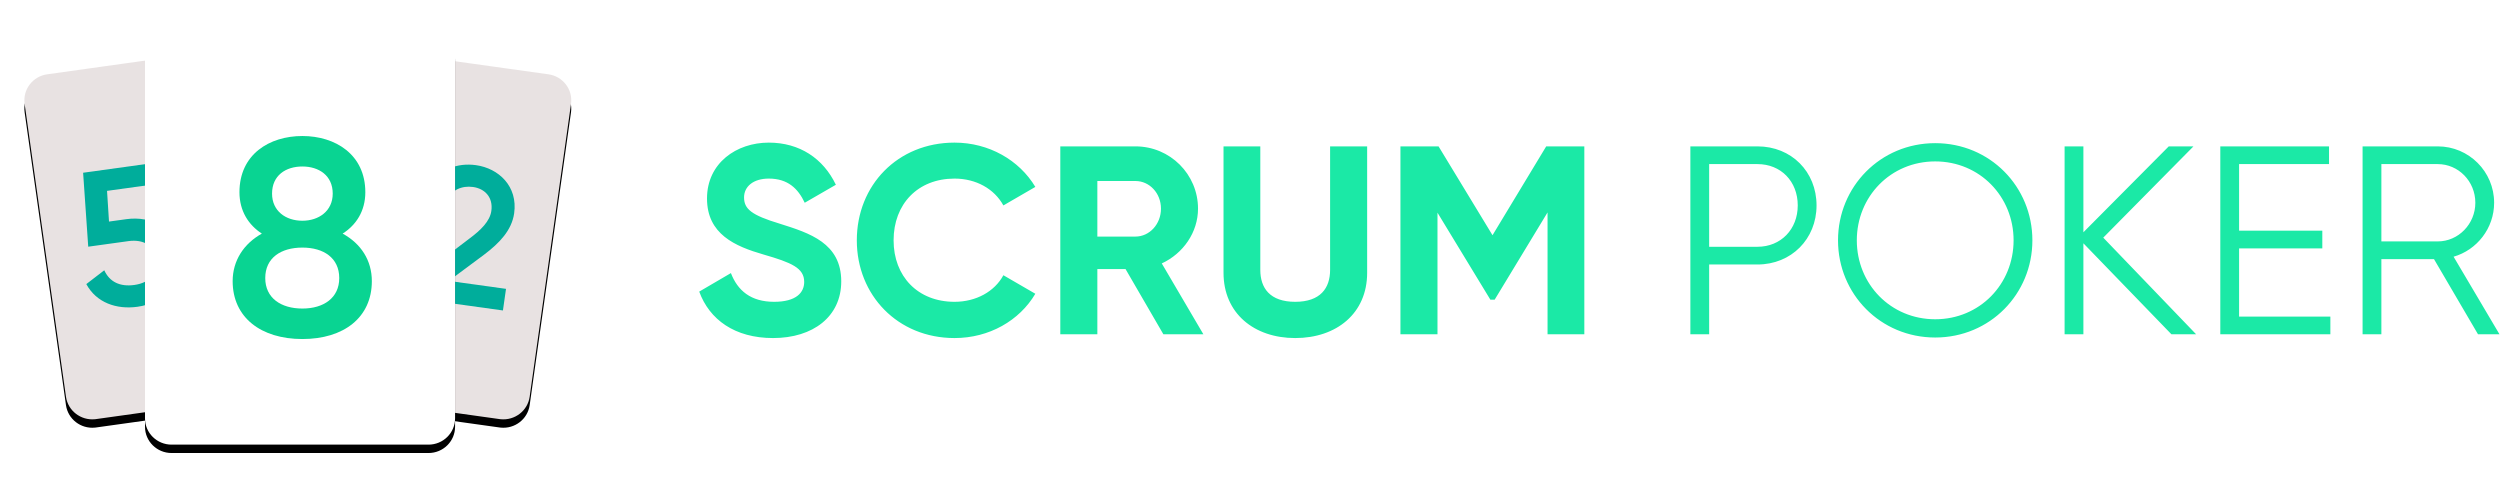
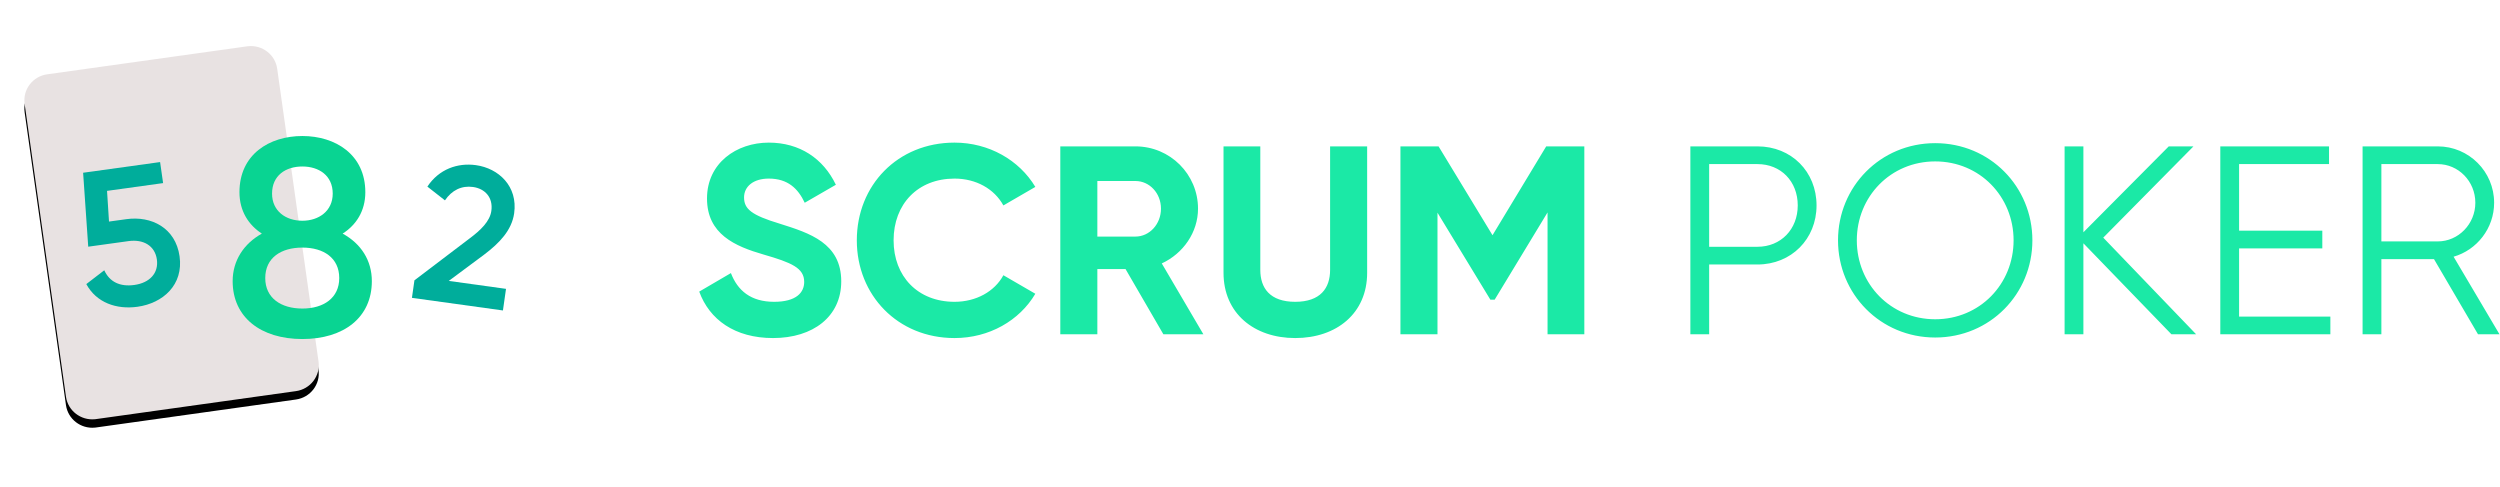
<svg xmlns="http://www.w3.org/2000/svg" xmlns:xlink="http://www.w3.org/1999/xlink" width="298px" height="58px" viewBox="0 0 298 58" version="1.1">
  <title>logo</title>
  <defs>
-     <path d="M39.043,2.523 L62.871,5.857 C64.601,6.099 65.805,7.676 65.564,9.382 L60.636,44.293 C60.4,45.963 58.866,47.14 57.179,46.971 L57.053,46.956 L57.053,46.956 L33.225,43.622 C31.495,43.38 30.291,41.803 30.532,40.097 L35.46,5.186 C35.696,3.516 37.23,2.339 38.917,2.508 L39.043,2.523 L39.043,2.523 Z" id="path-1" />
    <filter x="-14.2%" y="-9.0%" width="128.5%" height="122.5%" filterUnits="objectBoundingBox" id="filter-2">
      <feOffset dx="0" dy="1" in="SourceAlpha" result="shadowOffsetOuter1" />
      <feGaussianBlur stdDeviation="1.5" in="shadowOffsetOuter1" result="shadowBlurOuter1" />
      <feColorMatrix values="0 0 0 0 0.094   0 0 0 0 0.127   0 0 0 0 0.256  0 0 0 0.16 0" type="matrix" in="shadowBlurOuter1" />
    </filter>
    <path d="M26.957,2.523 L3.129,5.857 C1.399,6.099 0.195,7.676 0.436,9.382 L5.364,44.293 C5.6,45.963 7.134,47.14 8.821,46.971 L8.947,46.956 L8.947,46.956 L32.775,43.622 C34.505,43.38 35.709,41.803 35.468,40.097 L30.54,5.186 C30.304,3.516 28.77,2.339 27.083,2.508 L26.957,2.523 L26.957,2.523 Z" id="path-3" />
    <filter x="-14.2%" y="-9.0%" width="128.5%" height="122.5%" filterUnits="objectBoundingBox" id="filter-4">
      <feOffset dx="0" dy="1" in="SourceAlpha" result="shadowOffsetOuter1" />
      <feGaussianBlur stdDeviation="1.5" in="shadowOffsetOuter1" result="shadowBlurOuter1" />
      <feColorMatrix values="0 0 0 0 0.094   0 0 0 0 0.127   0 0 0 0 0.256  0 0 0 0.16 0" type="matrix" in="shadowBlurOuter1" />
    </filter>
-     <path d="M17.952,0 L48.576,0 C50.326,0 51.744,1.399 51.744,3.125 L51.744,46.875 C51.744,48.601 50.326,50 48.576,50 L17.952,50 C16.202,50 14.784,48.601 14.784,46.875 L14.784,3.125 C14.784,1.399 16.202,0 17.952,0 Z" id="path-5" />
    <filter x="-17.6%" y="-11.0%" width="135.2%" height="126.0%" filterUnits="objectBoundingBox" id="filter-6">
      <feOffset dx="0" dy="1" in="SourceAlpha" result="shadowOffsetOuter1" />
      <feGaussianBlur stdDeviation="2" in="shadowOffsetOuter1" result="shadowBlurOuter1" />
      <feColorMatrix values="0 0 0 0 0.094   0 0 0 0 0.127   0 0 0 0 0.256  0 0 0 0.26 0" type="matrix" in="shadowBlurOuter1" />
    </filter>
  </defs>
  <g id="Page-1" stroke="none" stroke-width="1" fill="none" fill-rule="evenodd">
    <g id="1.-SM---Log-in---As-scrum-master" transform="translate(-490, -96)">
      <g id="logo" transform="translate(492, 99)">
        <path d="M90.148,37.296 C94.916,37.296 98.276,34.736 98.276,30.544 C98.276,25.968 94.5,24.784 90.948,23.664 C87.556,22.64 86.692,21.904 86.692,20.528 C86.692,19.248 87.78,18.288 89.636,18.288 C91.908,18.288 93.124,19.472 93.924,21.168 L97.636,19.024 C96.132,15.888 93.316,14 89.636,14 C85.796,14 82.276,16.432 82.276,20.656 C82.276,24.912 85.604,26.352 89.028,27.344 C92.356,28.304 93.86,28.944 93.86,30.608 C93.86,31.856 92.932,32.976 90.276,32.976 C87.492,32.976 85.924,31.632 85.124,29.552 L81.348,31.76 C82.564,35.088 85.572,37.296 90.148,37.296 Z M111.78,37.296 C115.908,37.296 119.524,35.216 121.412,32.016 L117.604,29.808 C116.548,31.76 114.34,32.976 111.78,32.976 C107.396,32.976 104.516,29.936 104.516,25.648 C104.516,21.328 107.396,18.288 111.78,18.288 C114.34,18.288 116.516,19.504 117.604,21.488 L121.412,19.28 C119.492,16.08 115.876,14 111.78,14 C104.996,14 100.132,19.088 100.132,25.648 C100.132,32.176 104.996,37.296 111.78,37.296 Z M128.804,36.848 L128.804,29.072 L132.164,29.072 L136.676,36.848 L141.444,36.848 L136.484,28.4 C139.044,27.216 140.804,24.688 140.804,21.872 C140.804,17.776 137.476,14.448 133.348,14.448 L124.388,14.448 L124.388,36.848 L128.804,36.848 Z M133.348,25.2 L128.804,25.2 L128.804,18.576 L133.348,18.576 C135.012,18.576 136.388,20.016 136.388,21.872 C136.388,23.728 135.012,25.2 133.348,25.2 Z M152.388,37.296 C157.316,37.296 160.964,34.352 160.964,29.52 L160.964,14.448 L156.548,14.448 L156.548,29.168 C156.548,31.344 155.396,32.976 152.388,32.976 C149.38,32.976 148.228,31.344 148.228,29.168 L148.228,14.448 L143.844,14.448 L143.844,29.52 C143.844,34.352 147.492,37.296 152.388,37.296 Z M169.348,36.848 L169.348,22.352 L175.652,32.72 L176.164,32.72 L182.468,22.32 L182.468,36.848 L186.852,36.848 L186.852,14.448 L182.308,14.448 L175.908,25.04 L169.476,14.448 L164.932,14.448 L164.932,36.848 L169.348,36.848 Z M201.732,36.848 L201.732,28.528 L207.492,28.528 C211.524,28.528 214.532,25.488 214.532,21.488 C214.532,17.456 211.524,14.448 207.492,14.448 L199.492,14.448 L199.492,36.848 L201.732,36.848 Z M207.492,26.416 L201.732,26.416 L201.732,16.56 L207.492,16.56 C210.276,16.56 212.292,18.608 212.292,21.488 C212.292,24.336 210.276,26.416 207.492,26.416 Z M228.676,37.232 C235.204,37.232 240.26,32.048 240.26,25.648 C240.26,19.248 235.204,14.064 228.676,14.064 C222.148,14.064 217.092,19.248 217.092,25.648 C217.092,32.048 222.148,37.232 228.676,37.232 Z M228.676,35.056 C223.364,35.056 219.332,30.864 219.332,25.648 C219.332,20.432 223.364,16.24 228.676,16.24 C233.988,16.24 238.02,20.432 238.02,25.648 C238.02,30.864 233.988,35.056 228.676,35.056 Z M246.34,36.848 L246.34,26 L256.836,36.848 L259.78,36.848 L248.708,25.328 L259.46,14.448 L256.516,14.448 L246.34,24.688 L246.34,14.448 L244.1,14.448 L244.1,36.848 L246.34,36.848 Z M275.78,36.848 L275.78,34.736 L264.9,34.736 L264.9,26.608 L274.82,26.608 L274.82,24.496 L264.9,24.496 L264.9,16.56 L275.62,16.56 L275.62,14.448 L262.66,14.448 L262.66,36.848 L275.78,36.848 Z M281.86,36.848 L281.86,27.888 L288.132,27.888 L293.38,36.848 L295.94,36.848 L290.468,27.6 C293.252,26.8 295.3,24.208 295.3,21.168 C295.3,17.456 292.292,14.448 288.58,14.448 L279.62,14.448 L279.62,36.848 L281.86,36.848 Z M288.58,25.776 L281.86,25.776 L281.86,16.56 L288.58,16.56 C291.044,16.56 293.06,18.608 293.06,21.168 C293.06,23.696 291.044,25.776 288.58,25.776 Z" id="SCRUMPOKER" fill="#1BE9A6" fill-rule="nonzero" />
        <g id="Group-6">
          <g id="Group" transform="translate(0.5, 0)">
            <g id="Rectangle-Copy">
              <use fill="black" fill-opacity="1" filter="url(#filter-2)" xlink:href="#path-1" />
              <use fill="#E8E2E2" fill-rule="evenodd" xlink:href="#path-1" />
            </g>
            <g id="Rectangle-Copy-2">
              <use fill="black" fill-opacity="1" filter="url(#filter-4)" xlink:href="#path-3" />
              <use fill="#E8E2E2" fill-rule="evenodd" xlink:href="#path-3" />
            </g>
            <path d="M12.719,33.639 C15.783,33.645 18.535,31.821 18.529,28.375 C18.522,24.952 15.882,23.119 12.865,23.113 L10.775,23.109 L11.053,19.453 L17.799,19.465 L17.794,16.933 L8.53,16.916 L7.906,25.73 L12.751,25.739 C14.557,25.742 15.794,26.729 15.797,28.37 C15.8,30.011 14.567,31.017 12.714,31.013 C10.98,31.01 9.838,30.234 9.408,28.78 L7.059,30.112 C7.942,32.481 10.201,33.634 12.719,33.639 Z" id="5" fill="#00AD9B" fill-rule="nonzero" transform="translate(12.794, 25.278) rotate(-8) translate(-12.794, -25.278) " />
            <path d="M58.664,33.325 L58.669,30.723 L51.78,30.736 L55.54,27.025 C57.135,25.427 58.373,23.714 58.377,21.674 C58.383,18.415 55.798,16.615 53.066,16.62 C50.857,16.624 48.764,17.707 47.691,19.959 L49.993,21.291 C50.637,19.977 51.707,19.248 53.085,19.246 C54.51,19.243 55.648,20.132 55.645,21.773 C55.643,23.016 54.714,24.213 53.524,25.387 L47.717,31.236 L47.713,33.346 L58.664,33.325 Z" id="2" fill="#00AD9B" fill-rule="nonzero" transform="translate(53.18, 24.983) rotate(8) translate(-53.18, -24.983) " />
            <g id="Rectangle">
              <use fill="black" fill-opacity="1" filter="url(#filter-6)" xlink:href="#path-5" />
              <use fill="#FFFFFF" fill-rule="evenodd" xlink:href="#path-5" />
            </g>
            <path d="M33.545,37.413 C38.479,37.413 41.824,34.846 41.824,30.512 C41.824,28.046 40.54,26.046 38.343,24.846 C39.965,23.812 41.047,22.146 41.047,19.913 C41.047,15.412 37.465,13.213 33.545,13.213 C29.591,13.213 26.043,15.412 26.043,19.913 C26.043,22.146 27.124,23.812 28.713,24.846 C26.55,26.046 25.232,28.079 25.232,30.512 C25.232,34.846 28.611,37.413 33.545,37.413 Z M33.545,23.312 C31.551,23.312 29.929,22.146 29.929,20.079 C29.929,17.913 31.551,16.846 33.545,16.846 C35.505,16.846 37.161,17.913 37.161,20.079 C37.161,22.146 35.505,23.312 33.545,23.312 Z M33.545,33.779 C30.977,33.779 29.118,32.513 29.118,30.146 C29.118,27.746 30.977,26.512 33.545,26.512 C36.079,26.512 37.938,27.746 37.938,30.146 C37.938,32.513 36.079,33.779 33.545,33.779 Z" id="8" fill="#09D492" fill-rule="nonzero" />
          </g>
        </g>
      </g>
    </g>
  </g>
</svg>